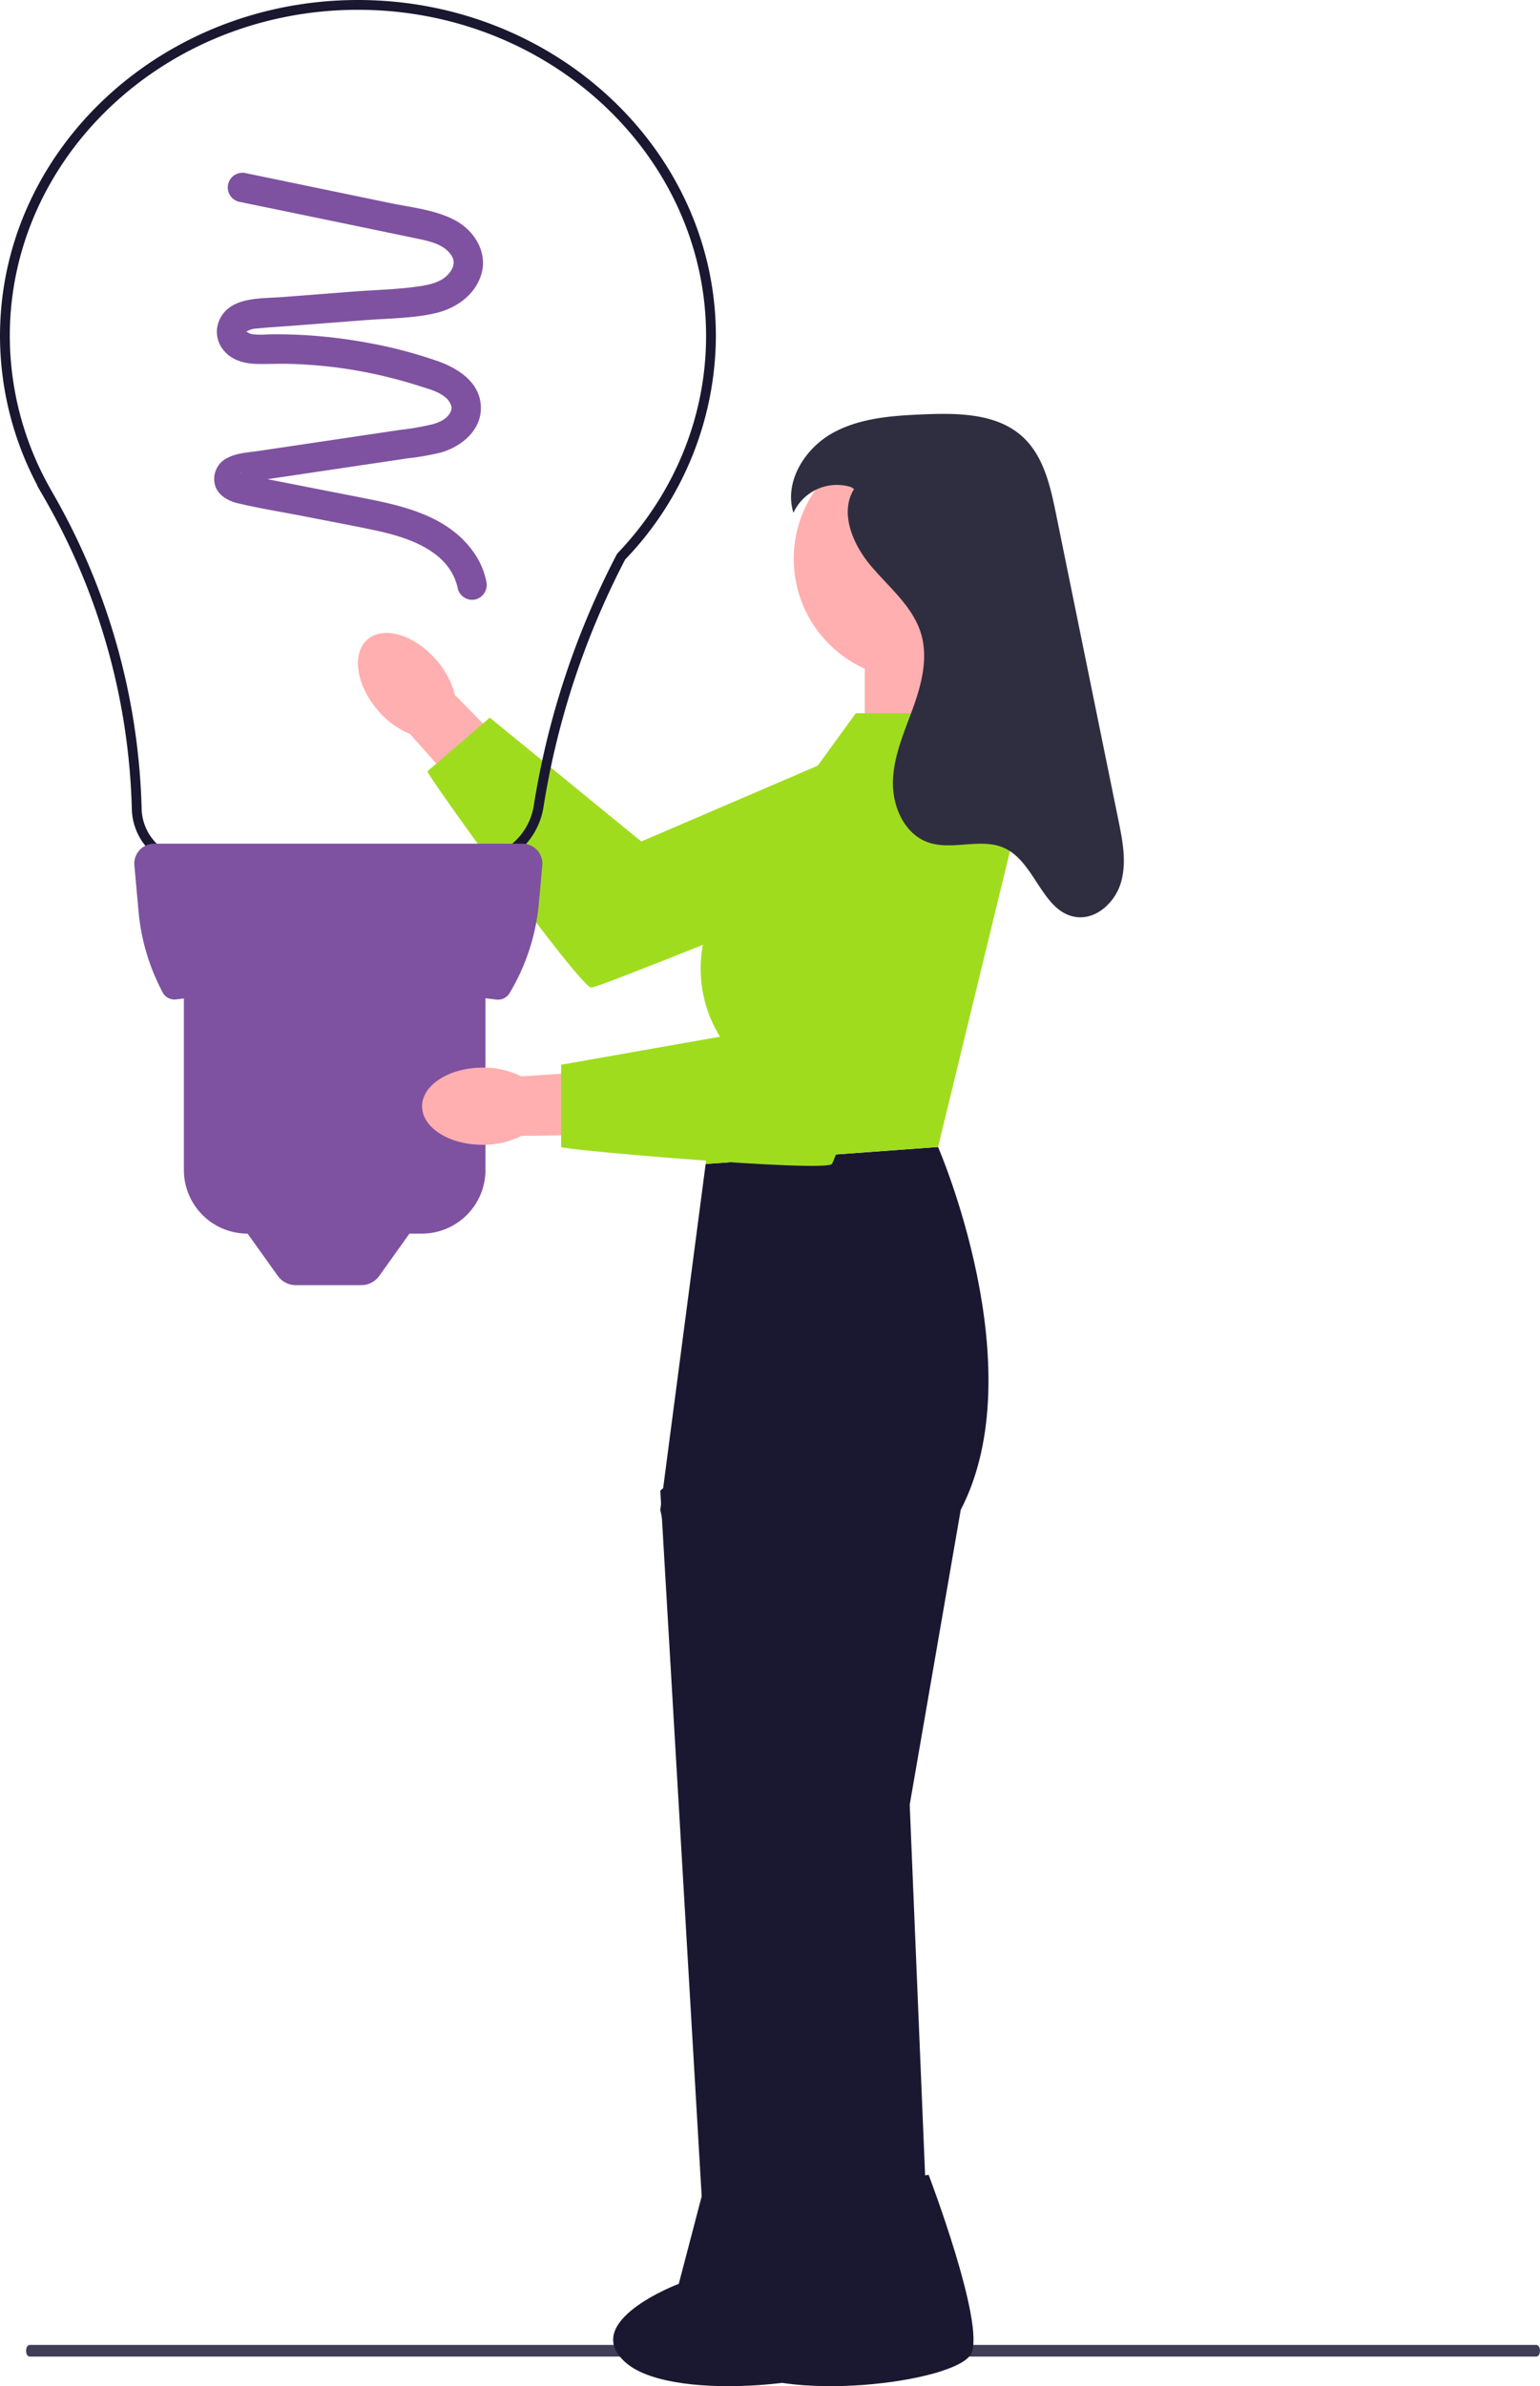
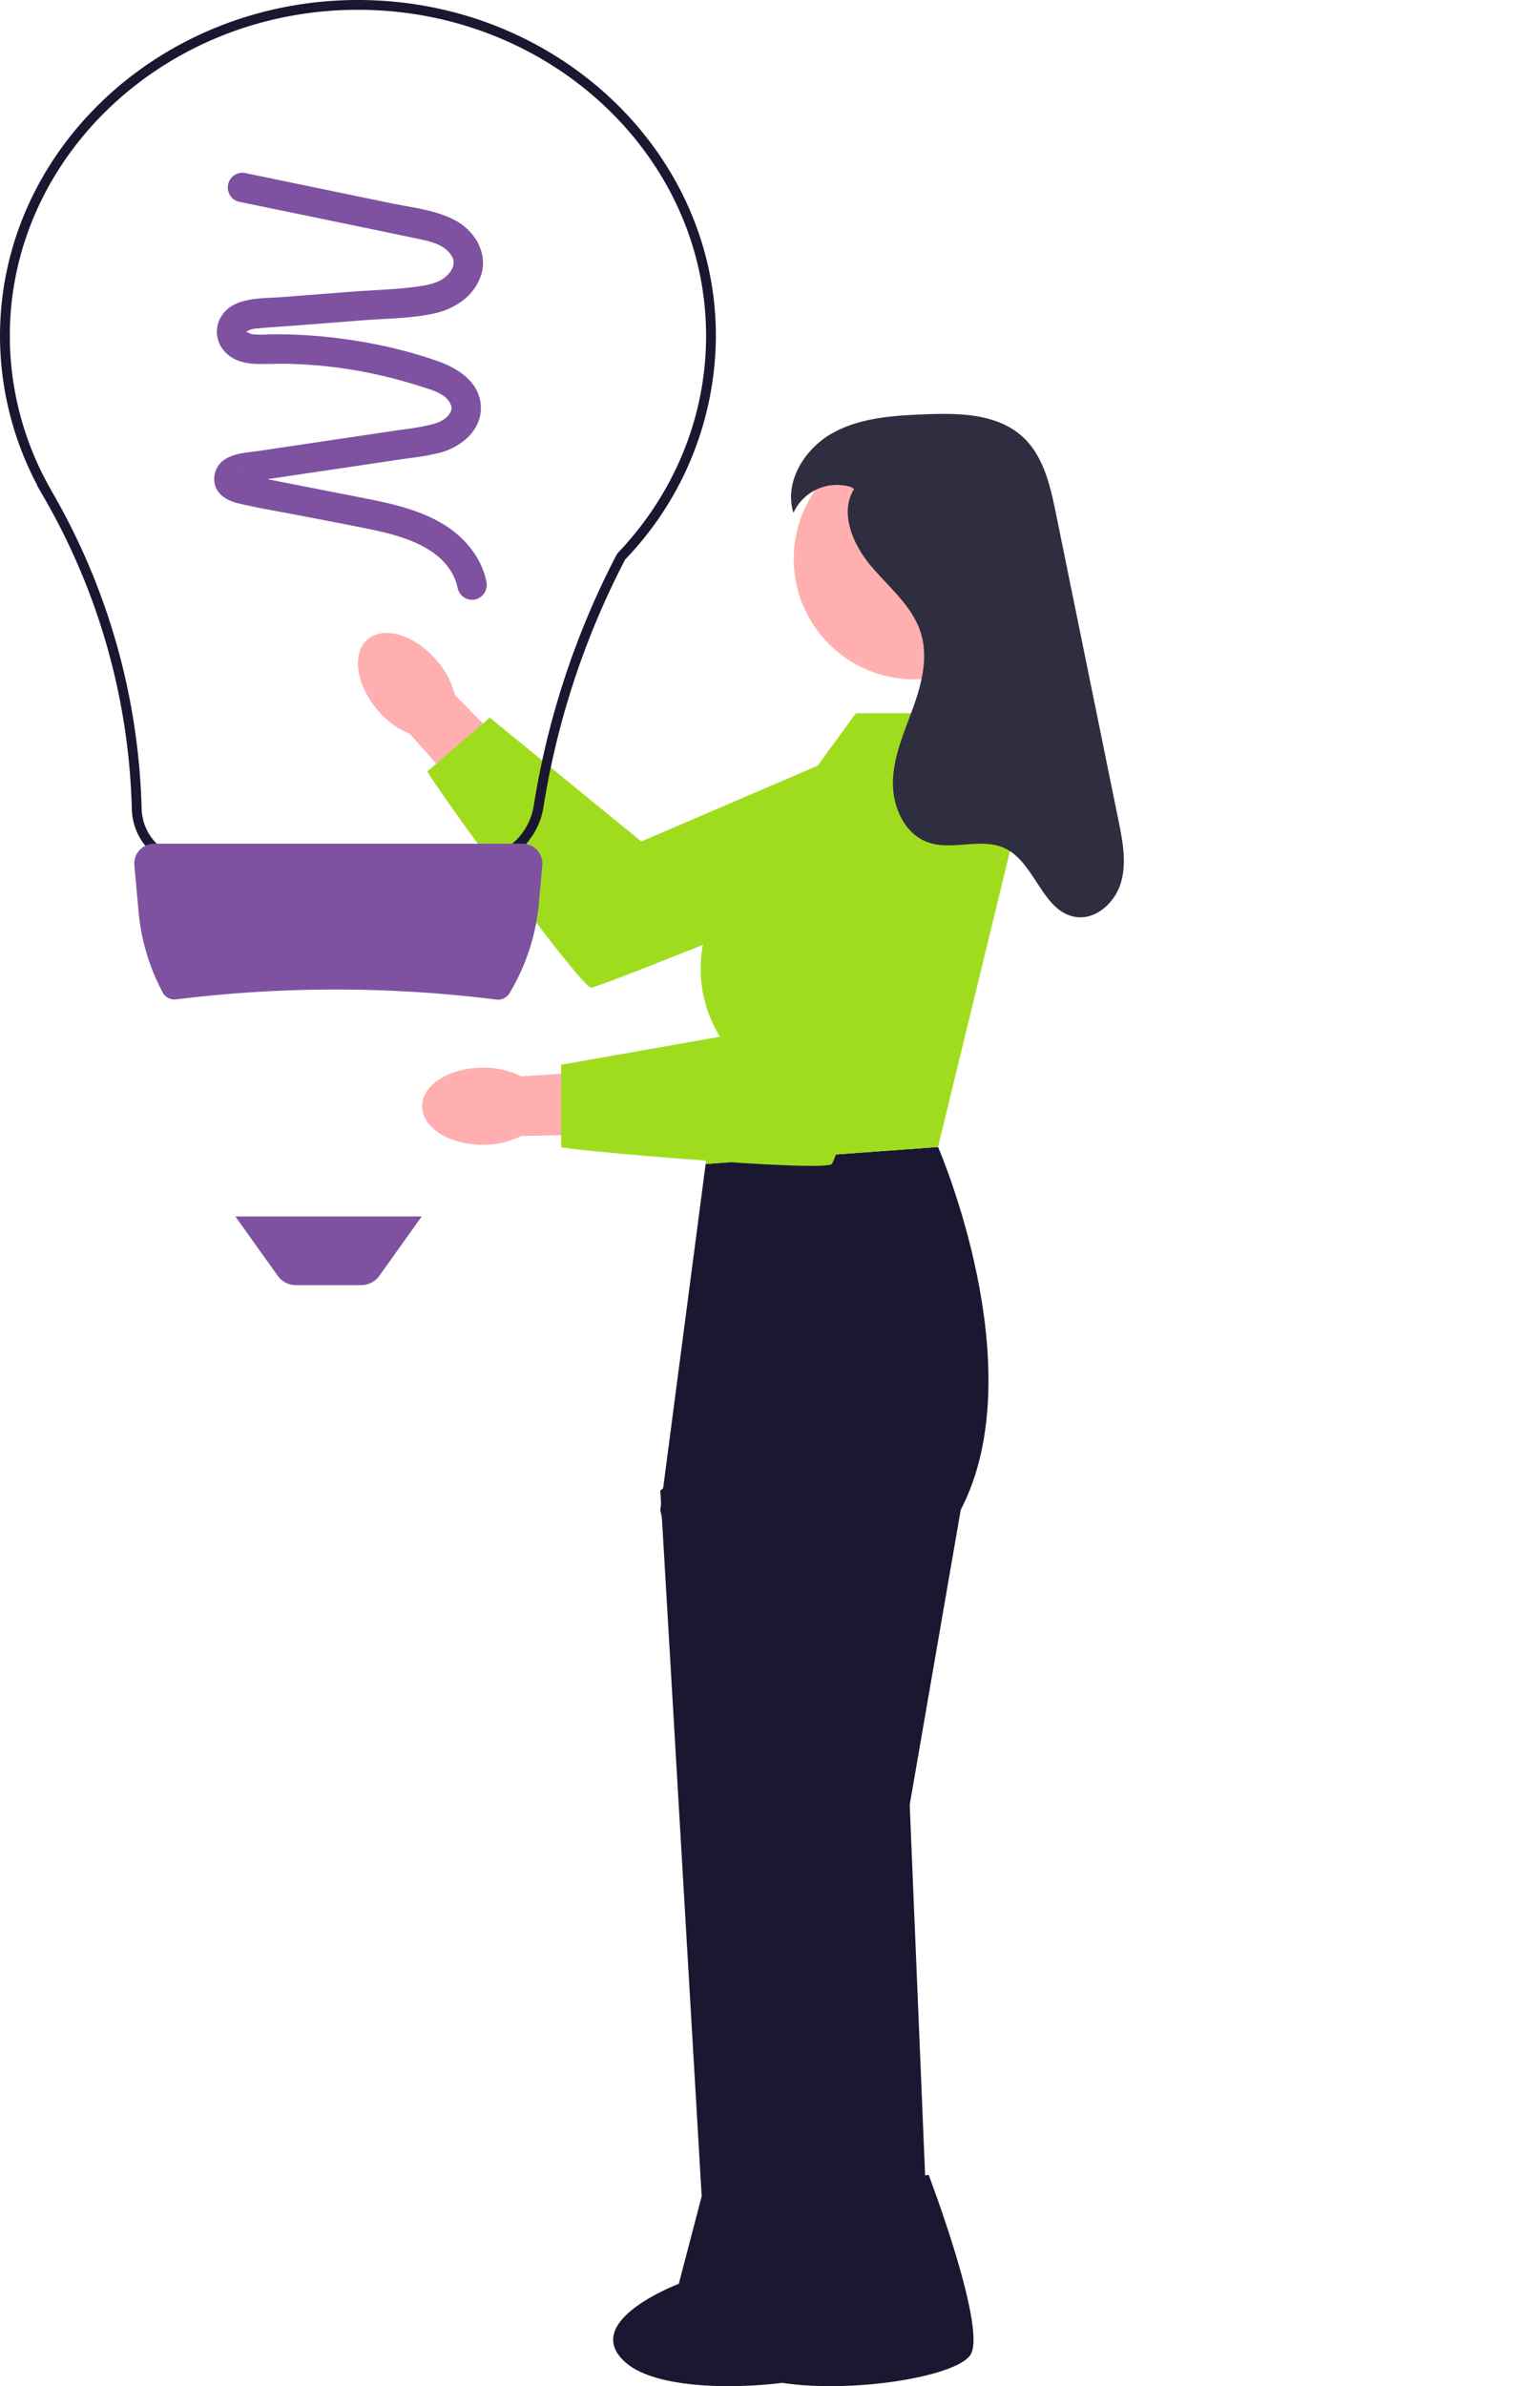
<svg xmlns="http://www.w3.org/2000/svg" id="undraw_electricity_k2ft" width="458.68" height="710.455" viewBox="0 0 458.68 710.455">
  <g id="Group_88" data-name="Group 88" transform="translate(106.613 188.447)">
    <path id="Path_401" data-name="Path 401" d="M290.885,152.141a24.952,24.952,0,0,0,9.5,6.965l10.538,11.866,29.847,36.04,20.165,12.2,9.363-16.119-44.2-43.054-12.317-12.531A24.935,24.935,0,0,0,308.25,137.1c-6.525-7.538-15.7-10.281-20.5-6.128S284.357,144.6,290.885,152.141Z" transform="translate(-284.902 -129.034)" fill="#ffafaf" />
    <path id="Path_402" data-name="Path 402" d="M381.436,180l-19.41-32.3L279.447,183.18,234.31,146.3l-18.547,15.977c-.64.551,45.517,64.48,48.794,64.4S381.436,180,381.436,180Z" transform="translate(-195.051 -121.083)" fill="#a0dc1e" />
  </g>
-   <path id="Path_403" data-name="Path 403" d="M450.911,479.792c0,.964-.47,1.738-1.056,1.738H1.056C.47,481.53,0,480.756,0,479.792s.47-1.738,1.056-1.738h448.8C450.441,478.055,450.911,478.829,450.911,479.792Z" transform="translate(7.769 220.118)" fill="#3f3d58" />
  <g id="Group_89" data-name="Group 89" transform="translate(0)">
    <path id="Path_404" data-name="Path 404" d="M376.991,0C318.2,0,270.378,44.877,270.378,100.041a95.264,95.264,0,0,0,11.127,44.5h-.088l1.93,3.354a195.443,195.443,0,0,1,26.293,92.9A18.062,18.062,0,0,0,327.8,258.5h83.079a21.55,21.55,0,0,0,21.378-18.246,241.668,241.668,0,0,1,24.321-73.668A96.437,96.437,0,0,0,483.6,100.041C483.6,44.877,435.777,0,376.991,0ZM285.93,146.525l-.691-1.244a92.4,92.4,0,0,1-11.94-45.241c0-53.552,46.516-97.12,103.692-97.12s103.692,43.568,103.692,97.12c0,23.891-9.362,46.86-26.362,64.679l-.238.334a244.545,244.545,0,0,0-24.711,74.741,18.643,18.643,0,0,1-18.494,15.784H327.8a15.158,15.158,0,0,1-15.239-14.858,198.362,198.362,0,0,0-26.629-94.195Z" transform="translate(-270.378)" fill="#1a1830" />
    <path id="Path_405" data-name="Path 405" d="M311.7,172H421.384a5.931,5.931,0,0,1,5.907,6.468l-1.027,11.3a63.053,63.053,0,0,1-8.727,26.733h0a4.021,4.021,0,0,1-3.935,1.917,384.714,384.714,0,0,0-95.345-.057,4.013,4.013,0,0,1-4.111-2.181l-.7-1.406a63.051,63.051,0,0,1-6.4-22.49l-1.256-13.813A5.931,5.931,0,0,1,311.7,172Z" transform="translate(-265.768 79.197)" fill="#7e52a0" />
-     <path id="Path_406" data-name="Path 406" d="M407.2,198.5H317.378v58.459A18.954,18.954,0,0,0,336.323,275.9h51.927A18.954,18.954,0,0,0,407.2,256.959V198.5h0Z" transform="translate(-262.611 91.399)" fill="#7e52a0" />
    <path id="Path_407" data-name="Path 407" d="M348.394,268.446h19.465a6.63,6.63,0,0,0,5.395-2.776L385.875,248h-55.5L343,265.67A6.63,6.63,0,0,0,348.394,268.446Z" transform="translate(-260.276 114.191)" fill="#7e52a0" />
    <path id="Path_408" data-name="Path 408" d="M326.748,35.361l42.872,8.877c6.426,1.331,13.623,2.021,19.462,5.215,5.661,3.1,9.625,9.593,7.6,16.1-1.934,6.211-7.642,10.106-13.764,11.491-6.793,1.537-14.069,1.526-20.993,2.06L340.26,80.773c-3.437.265-6.892.449-10.321.8a6.127,6.127,0,0,0-3.193.943c.014-.01-.3.189-.128.219.034.006.037-.225.032-.241-.139-.433-.082-.023.03-.022a7.883,7.883,0,0,0,1.651.792,24.729,24.729,0,0,0,4.852.052q5.142-.088,10.281.193a153.863,153.863,0,0,1,20.546,2.531,135.69,135.69,0,0,1,19.7,5.242c6.207,2.2,12.707,6.366,12.876,13.723.159,6.91-5.836,11.766-11.941,13.5a76.31,76.31,0,0,1-9.669,1.7l-10.78,1.6L343,124.96l-10.78,1.6c-1.675.249-3.361.464-5.03.748-.616.1-1.2.3-1.8.423.408-.084-.1-.083-.015.012q-.4.245,0-.074l.18-.265c.412-1.157.4-1.31-.354-2.679-.144-.261-.436.008-.063-.033.4-.044-.238-.05.185.125a5.766,5.766,0,0,0,.661.208c1.664.46,3.407.7,5.1,1.033l10.561,2.074,20.771,4.078c12.2,2.4,25.149,5.635,32.458,16.64a22.835,22.835,0,0,1,3.32,7.966,4.49,4.49,0,0,1-3.06,5.39,4.424,4.424,0,0,1-5.39-3.06c-2.315-11.3-14.685-15.364-24.857-17.52-6.743-1.429-13.528-2.68-20.292-4.008-6.817-1.339-13.742-2.428-20.5-4.033-2.841-.675-5.924-2.421-6.718-5.451a7,7,0,0,1,3.774-8.064c2.884-1.482,6.311-1.6,9.462-2.068l10.42-1.55,21.2-3.154,10.42-1.55a76.3,76.3,0,0,0,9.669-1.7c2.125-.6,4.3-1.641,5.237-3.664a2.358,2.358,0,0,0,.174-1.86,5.528,5.528,0,0,0-1.95-2.639c-2.023-1.6-4.761-2.313-7.166-3.085q-4.733-1.519-9.564-2.708a136.846,136.846,0,0,0-19.431-3.362q-5.118-.5-10.263-.633c-3.243-.084-6.491.117-9.73.017-3.452-.107-7.005-1.03-9.375-3.706a8.623,8.623,0,0,1-1.335-9.816c3.358-6.533,12.255-5.891,18.457-6.37l21.3-1.645c6.64-.513,13.468-.621,20.05-1.642,2.438-.378,5.247-1.075,7.086-2.528,1.685-1.332,2.78-3.078,2.646-4.827-.125-1.628-1.787-3.425-3.527-4.424-2.441-1.4-5.321-1.925-8.047-2.493q-21.046-4.388-42.1-8.718L324.419,43.81a4.382,4.382,0,1,1,2.329-8.45h0Z" transform="translate(-253.358 16.232)" fill="#7e52a0" />
  </g>
-   <rect id="Rectangle_48" data-name="Rectangle 48" width="28.7" height="55.712" transform="translate(257.554 191.319)" fill="#ffafaf" />
  <path id="Path_409" data-name="Path 409" d="M228.3,238.9l69.218-5.065s28.7,65.842,6.753,108.048l-15.194,87.789,6.008,144.494H263.643L214.79,341.878,228.3,238.9Z" transform="translate(-18.125 107.666)" fill="#1a1830" />
  <path id="Path_410" data-name="Path 410" d="M278.674,287.792,251.662,311.3l13.506,230.265h30.388Z" transform="translate(-54.996 132.513)" fill="#1a1830" />
  <ellipse id="Ellipse_8" data-name="Ellipse 8" cx="35.882" cy="35.881" rx="35.882" ry="35.881" transform="translate(236.41 130.51)" fill="#ffafaf" />
  <path id="Path_411" data-name="Path 411" d="M281.418,443.381l-37.065,5.856-6.966,26.589s-30.1,11.325-15.594,23.632,68.073,5.944,72.308-2.884-12.682-53.193-12.682-53.193Z" transform="translate(-4.828 204.153)" fill="#1a1830" />
  <path id="Path_412" data-name="Path 412" d="M302.225,443.381l-37.065,5.856-6.966,26.589s-30.1,11.325-15.594,23.632,68.073,5.944,72.308-2.884S302.225,443.381,302.225,443.381Z" transform="translate(-56.024 204.153)" fill="#1a1830" />
  <path id="Path_413" data-name="Path 413" d="M269.9,241.875a24.952,24.952,0,0,0,11.481-2.655l15.868-.239,46.786.908,22.4-7.317-6.1-17.614-61.468,5.389L281.331,221.5a24.935,24.935,0,0,0-11.5-2.6c-9.97.023-18.038,5.188-18.021,11.532s8.111,11.467,18.084,11.442Z" transform="translate(-126.093 98.976)" fill="#ffafaf" />
  <path id="Path_414" data-name="Path 414" d="M255.693,145.4h35.521l11.75,35.453-22.791,93.7-69.218,5.065,4.221-37.985h0a38.469,38.469,0,0,1,1.651-42.788Z" transform="translate(-0.783 66.948)" fill="#a0dc1e" />
  <path id="Path_415" data-name="Path 415" d="M340.27,157.812l-37.141-6.376L276.117,237.16l-57.4,10.129v24.48c0,.844,78.56,7.6,80.642,5.065S340.27,157.812,340.27,157.812Z" transform="translate(-51.595 69.728)" fill="#a0dc1e" />
  <path id="Path_416" data-name="Path 416" d="M205.948,106.735c-4.408,7.151-.344,16.57,5.086,22.979s12.432,12.035,14.856,20.078c2.174,7.211.2,14.988-2.36,22.073s-5.735,14.148-6,21.675,3.3,15.839,10.389,18.38c7.276,2.607,15.877-1.49,22.885,1.769,9.128,4.246,11.2,18.945,21.147,20.469,6.124.938,11.8-4.372,13.511-10.326s.482-12.31-.755-18.38l-10.169-49.9-8.462-41.518c-1.684-8.263-3.682-17.1-9.892-22.806-7.588-6.971-19.026-7.137-29.322-6.719-9.459.384-19.3,1.031-27.535,5.7s-14.284,14.6-11.434,23.626a14.234,14.234,0,0,1,17.128-7.678" transform="translate(48.427 38.852)" fill="#2f2e41" />
</svg>